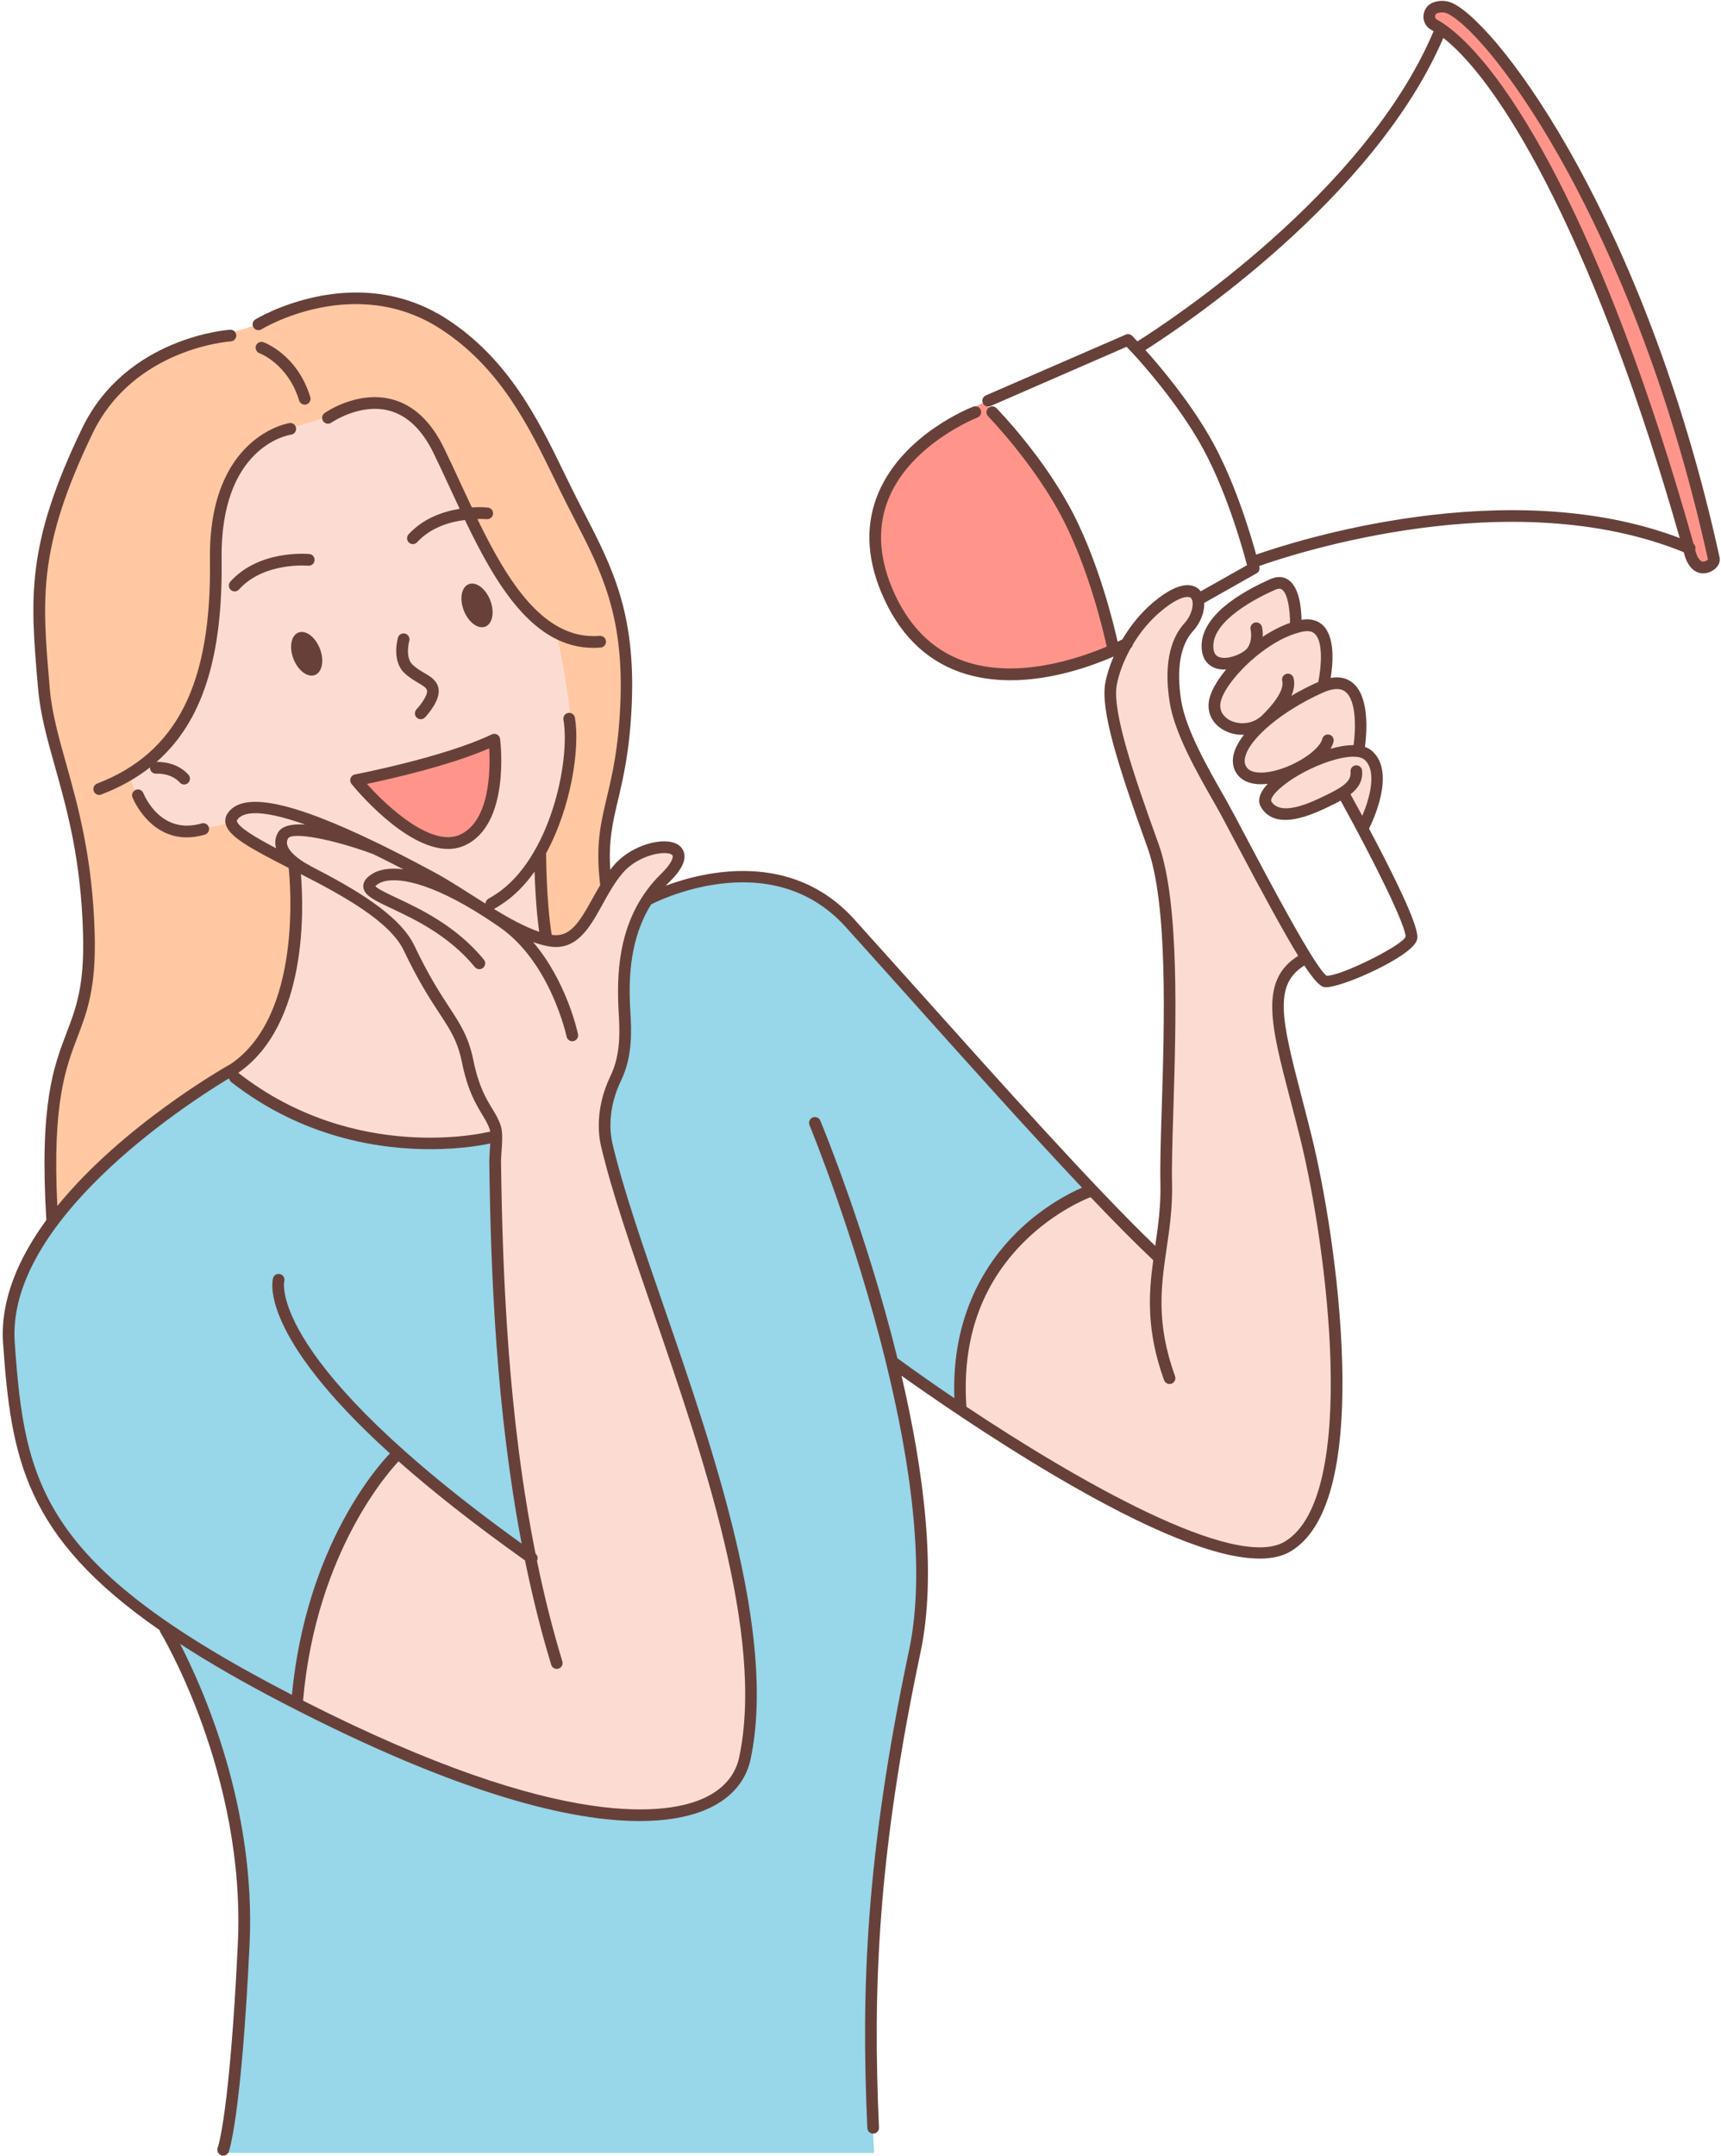
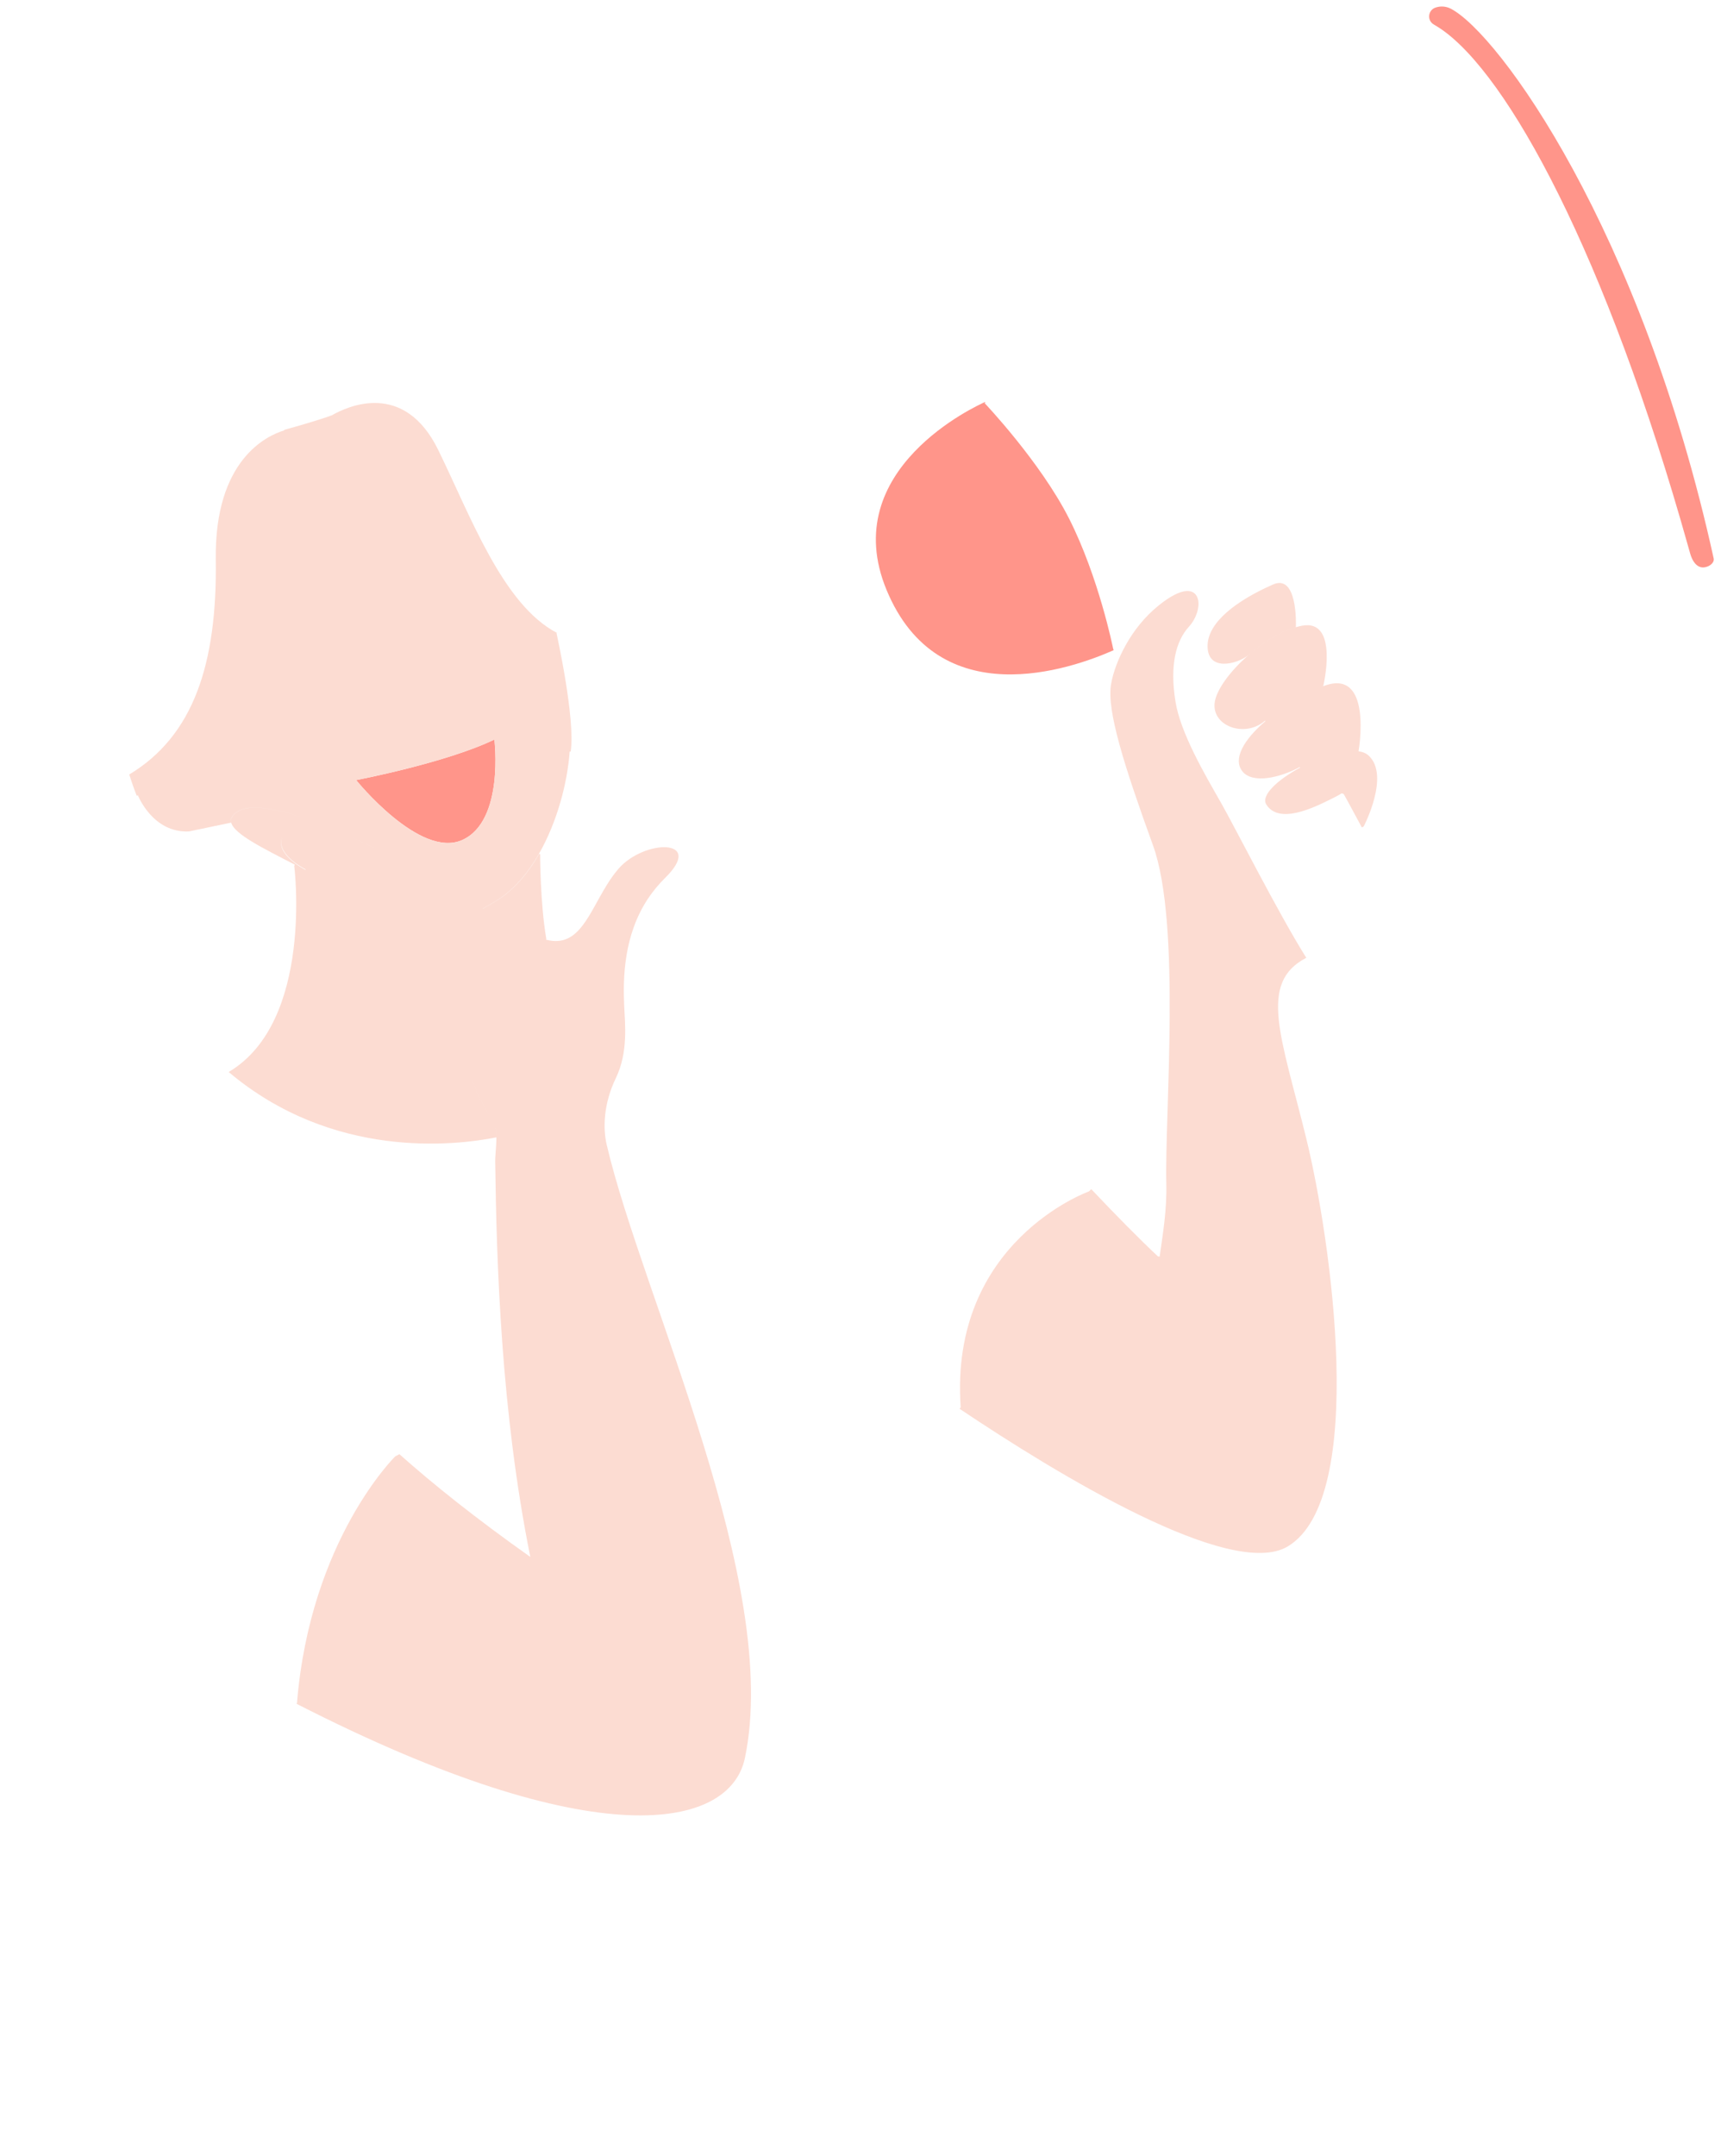
<svg xmlns="http://www.w3.org/2000/svg" height="2589.0" preserveAspectRatio="xMidYMid meet" version="1.0" viewBox="-3.3 -0.9 2068.2 2589.0" width="2068.2" zoomAndPan="magnify">
  <g id="change1_1">
    <path d="M2027.8,663.7c-0.6-2.2-1.2-4.5-1.9-6.7c-99.3-354-217.3-568.5-297.7-623.2c-2.8-1.9-5.6-3.6-8.3-5.2 c-8.5-4.7-7.3-17.3,1.9-20.4c2.5-0.8,5-1.3,7.6-1.3c3.7,0,7.4,0.9,10.7,2.6c57.7,29.8,229.2,265.7,316,660.3c1,4.6-3.8,8.6-8.2,10 c-1.6,0.5-3,0.8-4.4,0.8C2035.5,680.7,2030.3,672.8,2027.8,663.7z M1180.8,482.7l-0.3-0.8c-9.1,4-178.4,80.8-118.4,225.7 c62.5,150.9,221.5,95.2,272.9,72.4l-0.7-2.3c0,0-17-85.1-53-156.1c-34.7-68.3-101.4-138.4-101.4-138.4L1180.8,482.7z M424.7,936 c0,0,76.4,94.7,127.4,72c51-22.7,38.7-120.7,38.7-120.7C532.7,915.4,424.7,936,424.7,936z" fill="#FF958A" />
  </g>
  <g id="change2_1">
-     <path d="M395.9,498.8c18.7-10.7,86.7-43.3,127.8,40.7c38.7,79.1,77.5,185.5,142.4,219.5l-1.6,1.2 c0,0,23.1,103.5,18.3,141.6l-1.2-0.1c-2.8,37.7-15,84.6-36.9,122.8l1.1,0.6c0,0,0,58.7,7.3,101.4l-0.3,1.3c1.7,0.4,3.4,0.7,5,1 c34.7,5.8,46.9-32.1,67.5-65.7l-0.5-0.3c-11-87.1,19-100.1,24-218.1c5-118.1-29-172.1-65-243.2s-69-158.1-154.1-213.1 c-99.3-64.3-203.4-10.7-220.4-1.1c0,0-0.1,0-0.1,0c-23.2,9.5-50.6,14.8-56.5,15.9l0.3,1.8c-36.6,7.2-112.9,31.5-151.6,111.8 c-67.7,140.6-61,202.8-52,308.9c6.6,77.8,50,147.1,54,295.2s-59,102.1-44,344.2l1,0.7c65.6-87.6,172.2-156,205.1-175.9l0,0.1 c109.4-56.7,84.7-250.8,84.7-250.8l0.8-1.6c-39.6-20.2-73.4-37.6-76.9-50.9l-51.1,9.3c-43.8,1.8-60.7-41.6-60.7-41.6l-1-0.7 c-3.2-7.8-5.8-15.5-8.5-23.9c76.9-46.4,104.8-132.5,103-258.5c-1.6-119.6,58.7-147.7,80.1-154.2l4.4-1.1 C356.9,511.3,378.1,505.2,395.9,498.8z" fill="#FFC8A2" />
-   </g>
+     </g>
  <g id="change3_1">
    <path d="M1499.3,783.9c-0.9,0.8-1.8,1.5-2.6,2.3c-14.4,11-48.4,19.3-48.8-10.6c-0.5-30.5,38.5-55.4,68.6-69.9 c3.5-1.7,6.8-3.2,10-4.6c29.5-13.1,27.7,47.4,27.5,51.3C1535.6,757.7,1516.1,769.7,1499.3,783.9z M1586.9,823.2L1586.9,823.2 c0,0,19.5-81.1-25.5-72.6c-2.5,0.5-5,1.1-7.5,1.8c-18.3,5.3-37.9,17.3-54.6,31.5c-0.7,0.8-1.6,1.6-2.6,2.3 c-21.9,19.1-38.5,41.7-40.3,57c-3.4,28.3,36.7,42.4,60.5,21.5l0.5,0.6c17.4-14.8,40.6-29.2,66.1-40.6 C1584.6,824.1,1585.8,823.6,1586.9,823.2z M1559.1,921.1c23.8-12.8,52.2-22.2,70.2-19.6l0.2-1.3c0,0,17.3-100.2-42.5-77 c-1.1,0.4-2.3,0.9-3.5,1.4c-25.5,11.4-48.7,25.8-66.1,40.6c-26.3,22.5-39.5,45.7-27.5,60.5c11.9,14.6,43.7,8.1,68.8-5.3 L1559.1,921.1z M1611.5,952.7c0,0,9.4,16.9,21.8,40.2l2.2-1.2c0,0,32-61,6-85.1c-3-2.8-7.2-4.5-12.2-5.2 c-17.9-2.6-46.4,6.8-70.2,19.6c-26.7,14.4-47.4,33.2-40.7,44.2c15,24.3,56.5,4,74-4.5c5.7-2.8,11.6-5.6,16.7-8.8L1611.5,952.7z M645.8,1025.1l-1.1-0.6c-12.9,22.6-29.2,42.1-48.9,54.9c-2.8,1.8-5.8,3.6-8.8,5.3l-10.3,5.9c2.1,1.3,4.2,2.6,6.4,4 c24.4,15,49,28.5,69.8,33.3l0.3-1.3C645.8,1083.8,645.8,1025.1,645.8,1025.1z M256,671.1c1.8,126-27.1,211.9-104,258.2 c2.7,8.4,5.9,17.7,9,25.5l1.4-0.6c0,0,17.5,45.3,61.2,43.5l50.9-10.6c-0.7-2.3-0.4-4.6,0.9-6.7c18.7-30.3,107.3,6,173,38 c29.2,14.2,53.9,27.7,65.8,34.1c16.3,8.7,35.3,21.1,54.8,33.5c0.2,0.1,0.3,0.2,0.5,0.3c2.3,1.4,4.6,2.8,6.9,4.3l10.3-5.9 c3-1.7,6-3.5,8.8-5.3c19.7-12.8,36-32.3,48.9-54.9c21.9-38.2,34.2-85.2,36.9-122.8l1.2,0.1c6-39-17-142.1-17-142.1l0.3-0.6 c-65-34-103.7-140.4-142.4-219.5c-41.1-84-109.2-52.5-127.9-41.7c-17.8,6.4-41.1,13-57.4,17.5l0.2,0.6 C317.2,522.3,254.4,551.5,256,671.1z M424.7,936c0,0,108.1-20.7,166.1-48.7c0,0,12.3,98.1-38.7,120.7 C501,1030.8,424.7,936,424.7,936z M448.5,1018.5L448.5,1018.5c-65.6-32.1-154.3-68.3-173-38c-1.3,2.1-1.6,4.4-0.9,6.7 c3.5,13.4,36.9,30.1,76.5,50.4c4.1,2.1,8.3,4.2,12.6,6.4l0.1-0.2c-6.8-3.6-37.7-21.2-27.2-40.8 C347.9,981.6,443.9,1016.8,448.5,1018.5z M363.7,1043.8c50.6,26,107.2,57.4,124.7,94c38.7,81.5,60.4,87.1,70.4,136.1 c10,49,26.1,58.8,33,79.1c3.3,9.7-0.1,30.8,0,41c1.6,121.7,7,300.6,42.2,475c-65.6-46.4-117-87.5-157.3-123.4l-5,2.6 c0,0-102.1,100.1-118.1,296.2l-0.5,1c360.7,184.3,520.9,150.5,538.8,65.1c44-210.1-123-552.7-166.1-736.5c-4.6-19.7-4-49,11-80.1 c15-31,11-65.2,10-87.1c-1.5-33.6-0.5-84.5,28.6-128.4c5.7-8.5,12.4-16.8,20.4-24.7c49-48-25-47-56-11c-5.4,6.3-10.2,13.2-14.5,20.3 c-20.7,33.7-32.8,71.5-67.5,65.7c-1.6-0.3-3.3-0.6-5-1c-20.9-4.8-45.4-18.3-69.8-33.3c-2.2-1.3-4.3-2.6-6.4-4 c-2.3-1.4-4.6-2.9-6.8-4.3c-0.2-0.1-0.3-0.2-0.5-0.3c-19.6-12.4-38.5-24.8-54.8-33.5c-11.9-6.4-36.6-19.8-65.8-34.1l0,0 c-4.6-1.7-100.6-36.8-111.9-15.7c-10.5,19.6,20.4,37.2,27.2,40.8L363.7,1043.8z M1388.3,1508.1c-22.3-20.8-49.8-48.8-80.2-80.8 l-2.8,2.7c0,0-168.1,60-154.1,259.2l-1.3,1.9c117.3,78.6,326.7,206.2,394.5,165.2c96.1-58,52-368.2,22-490.3s-58-186.4,0-216.5 l0.1-0.1c-32.7-51.9-87.1-159.3-102.2-185.7c-20-35-49-84.4-55-122.1c-7-43.5,0.5-72.6,16-89.6c9.1-9.9,13.3-23.7,11.1-32.9 c-3-12.7-17.8-17-48.2,7.9c-16.1,13.2-28.7,29.3-37.9,45.5c-10,17.5-16.1,34.8-18.4,48.4c-5.5,31.5,16.3,99.4,50.4,193.5 s14,323.5,16,405.6c0.8,32.5-4.1,60.4-8,88.3L1388.3,1508.1z M593.2,1365.1c0-4.7-0.4-9-1.4-12.1c-6.9-20.3-23-30-33-79.1 c-10-49-31.7-54.6-70.4-136.1c-17.5-36.7-74-68-124.7-94c-4.2-2.1-8.4-4.3-12.6-6.4l-0.8,1.6c0,0,23.7,187-78.8,247.6 C396.7,1392.1,543.4,1375,593.2,1365.1z" fill="#FCDCD2" />
  </g>
  <g id="change4_1">
-     <path d="M1045.6,2554.8l1.5,30H263.8c7.9-41.3,19.6-120.4,25.8-250.2c10-208.1-94.1-378.3-94.1-378.3l1.2-1.8 c38.7,26.5,85.7,54.2,142.9,83.8c4.6,2.4,9,4.7,13.5,7c360.7,184.3,520.9,150.5,538.8,65.1c44-210.1-123-552.7-166.1-736.5 c-4.6-19.7-4-49,11-80.1c15-31,11-65.2,10-87.1c-1.5-33.6-0.5-84.5,28.6-128.4l1.1,0.7c0,0,145.4-77.4,241.5,28.7 c79.3,87.6,197.9,222.3,290,319.5l-2.8,2.7c0,0-168.1,60-154.1,259.2l-1.3,1.9c-45.5-30.5-77.2-53.6-81.3-56.6 c28.9,117.8,48.4,249.4,27.5,347.9c-50,236.2-58,396.3-50,572.4L1045.6,2554.8z M591.8,1394c-0.1-7,1.5-18.9,1.4-28.9 c-49.8,9.9-196.5,27-321.7-78.4c-1.9,1.1-3.9,2.2-5.9,3.3l0-0.1c-33,19.9-139.6,88.3-205.1,175.9c-33.7,45-56.6,95.2-53,146.4 c9.7,137.7,24.7,229.8,189.4,342.4v0c38.7,26.5,85.7,54.2,142.9,83.8c4.6,2.4,9,4.7,13.5,7l0.5-1c16-196.1,118.1-296.2,118.1-296.2 l5-2.6c40.3,36,91.8,77.1,157.3,123.4C598.8,1694.6,593.3,1515.7,591.8,1394z" fill="#98D6EA" />
-   </g>
+     </g>
  <g id="change5_1">
-     <path d="M344.6,507.2c3.9-0.5,7.4,2.1,7.9,6c0.5,3.8-2.1,7.4-5.9,7.9c-3.5,0.5-85.4,14.2-83.6,149.9 c1.6,116.7-22.9,194.8-78.2,243.2c5.4-0.2,25,0.4,38.4,15.4c2.6,2.9,2.3,7.3-0.5,9.9c-1.3,1.2-3,1.8-4.7,1.8c-1.9,0-3.8-0.8-5.2-2.3 c-10.8-12-28.1-10.7-28.2-10.7c-3.8,0.3-7.2-2.5-7.6-6.4c0-0.4,0-0.8,0-1.2c-16.9,13.3-36.4,24.1-58.6,32.6 c-0.8,0.3-1.7,0.5-2.5,0.5c-2.8,0-5.5-1.7-6.5-4.5c-1.4-3.6,0.4-7.7,4-9.1c95.9-36.9,137.7-119.8,135.6-269 C247,522.6,343.7,507.3,344.6,507.2z M239.1,988c-49.5,14.5-69.2-34.2-70.1-36.3c-1.4-3.6-5.4-5.4-9.1-4c-3.6,1.4-5.4,5.4-4,9.1 c0.2,0.5,19.1,48,65.2,48c6.7,0,14-1,21.8-3.3c3.7-1.1,5.8-5,4.8-8.7C246.7,989.1,242.8,987,239.1,988z M483.7,760.1 c-3.7-1.1-7.6,1-8.7,4.7c-0.3,1.1-8.1,28.1,8,42.9c5.7,5.3,11.7,8.8,16.4,11.6c6.5,3.8,9.9,6,10.5,9.3c0.9,4.9-6.8,16.2-12.7,22.5 c-2.6,2.8-2.5,7.2,0.3,9.9c1.4,1.3,3.1,1.9,4.8,1.9c1.9,0,3.7-0.7,5.1-2.2c3.2-3.4,18.8-20.8,16.3-34.6c-1.8-9.8-9.6-14.4-17.1-18.8 c-4.6-2.7-9.4-5.5-14-9.8c-8-7.4-5.6-23.2-4-28.7C489.5,765.1,487.4,761.2,483.7,760.1z M368.5,664.5c-2.4-0.2-60.4-5.4-95,33.2 c-2.6,2.9-2.3,7.3,0.5,9.9c1.3,1.2,3,1.8,4.7,1.8c1.9,0,3.8-0.8,5.2-2.3c29.8-33.2,82.6-28.7,83.2-28.6c3.8,0.4,7.3-2.5,7.6-6.3 C375.1,668.2,372.3,664.8,368.5,664.5z M581.5,622.6c3.9,0.4,7.3-2.4,7.7-6.2c0.4-3.8-2.3-7.3-6.2-7.7c-0.8-0.1-8.4-0.9-19.3-0.2 c-4.5-9.5-8.9-19.1-13.3-28.5c-7-15.3-13.7-29.7-20.5-43.5c-15.6-31.8-36.6-51.2-62.5-57.9c-41.2-10.6-79,15.4-80.6,16.6 c-3.2,2.2-3.9,6.6-1.7,9.8c2.2,3.2,6.6,3.9,9.8,1.7c0.3-0.2,34.1-23.5,69.1-14.5c21.7,5.6,39.7,22.6,53.4,50.5 c6.7,13.7,13.4,28.1,20.4,43.3c3.7,8,7.5,16.1,11.3,24.2c-19.4,3.1-43.4,11.1-61.4,30.6c-2.6,2.8-2.4,7.3,0.4,9.9 c1.3,1.2,3,1.9,4.7,1.9c1.9,0,3.8-0.8,5.2-2.3c16.5-17.9,39.6-24.5,57.4-26.7c37.5,78.3,82.3,153.6,154.4,153.6 c2.8,0,5.7-0.1,8.7-0.4c3.9-0.3,6.7-3.7,6.4-7.6c-0.3-3.9-3.7-6.7-7.6-6.4c-66.9,5.4-110.3-65-146.9-140.3 C577,622.2,581.3,622.6,581.5,622.6z M423.3,929.2c1.1-0.2,107.8-20.8,164.4-48.1c2-1,4.4-0.9,6.4,0.2c2,1.1,3.3,3,3.6,5.3 c0.5,4.2,12.4,103.5-42.8,128c-6.3,2.8-13,4.1-19.8,4.1c-52.3,0-113.1-74.5-116-78.1c-1.5-1.9-2-4.5-1.1-6.8 C418.9,931.3,420.9,929.6,423.3,929.2z M437.7,940.6c25.2,28.2,77.7,76.2,111.5,61.1c36.8-16.4,36.8-79.5,35.4-103.8 C536.7,918.8,465.6,934.7,437.7,940.6z M355.3,758.8c-8.8,3.4-11.4,17.6-5.9,31.7c5.5,14.1,17,22.7,25.8,19.3 c8.8-3.4,11.4-17.6,5.9-31.7C375.6,764,364.1,755.4,355.3,758.8z M579.9,751.7c8.8-3.4,11.4-17.6,5.9-31.7 c-5.5-14.1-17-22.7-25.8-19.3c-8.8,3.4-11.4,17.6-5.9,31.7C559.6,746.5,571.1,755.1,579.9,751.7z M313.3,410.1 c-3.6-1.3-7.7,0.6-9,4.2c-1.3,3.6,0.6,7.7,4.2,9c0.3,0.1,34.2,12.7,47.7,56.8c0.9,3,3.7,5,6.7,5c0.7,0,1.4-0.1,2-0.3 c3.7-1.1,5.8-5,4.7-8.7C354.1,425.2,314.9,410.7,313.3,410.1z M2050.1,686.6c-2.2,0.7-4.4,1.1-6.6,1.1c-3.1,0-6.1-0.7-8.8-2.2 c-7.8-4.2-11.7-13.1-13.6-19.8c-0.3-1.1-0.6-2.3-1-3.4c-207-84.3-469,2-510.2,16.6c0.1,0.5,0.2,1,0.3,1.1c0.7,3-0.6,6.2-3.4,7.7 l-62.9,35.5c0.4,10.8-4.3,23.8-13.4,33.7c-15.4,16.9-20.4,45.8-14.3,83.7c5.6,34.8,32.2,81.2,51.6,115.1l2.6,4.6 c4.8,8.5,13.4,24.7,24.3,45.3c26.9,50.9,82.7,156.2,96.2,165.4c16.1,0.7,88.6-34.9,94.9-46.6c0.9-12.8-38.4-92.1-78-163.7 c-4.1,2.3-8.4,4.3-12.4,6.3c-19.6,9.5-64.8,31.5-83.1,1.9c-3.6-5.8-4.6-15.2,7.9-28.4c-2.8,0.3-5.6,0.5-8.2,0.5 c-12.3,0-21.8-3.7-27.7-10.9c-5.6-6.9-7.4-15.5-5.1-25.1c1.8-7.4,6.1-15.3,12.4-23.5c-0.7,0-1.4,0.1-2,0.1c-7,0-14.1-1.5-20.5-4.7 c-14.2-7-21.6-19.9-19.8-34.6c1.3-11.1,9.2-25.1,20.9-39.2c-0.8,0-1.6,0.1-2.4,0.1c-3.4,0-6.7-0.4-9.8-1.4c-6.3-2-17-8-17.3-26.1 c-0.5-36.5,44.7-64.2,82.7-81.1c10.1-4.5,17.3-2,21.6,0.9c13.1,9,15.6,33.7,15.8,48c13.7-2.3,22,2.7,26.5,7.4 c13.9,14.6,11.3,45.4,8.5,62.4c10.2-1.8,18.9,0,25.9,5.4c21.4,16.6,17.4,61.5,15.3,77.5c3.5,1.2,6.5,2.9,9.1,5.3 c28.5,26.3-0.7,85.8-4.2,92.8c6,11.2,12.5,23.6,18.9,36.2c43.8,86,40.2,94.2,38.1,99c-8.8,20.2-93.2,57.4-110.4,55.2 c-5.2-0.6-12.4-7.9-24.3-26c-36.8,22.8-27.9,63.5-3.8,155.8c4.1,15.7,8.3,31.9,12.7,49.7c15.1,61.3,33.7,169,36.5,270.7 c3.4,124.1-17.3,200.6-61.7,227.3c-9.7,5.9-22.2,8.8-37.4,8.8c-51,0-132.7-32.8-243.9-98.1c-80.4-47.2-154.7-98.9-186.5-121.5 c26.5,113.4,42.9,237.4,22.8,332.3c-51.8,244.6-57.4,405-49.9,570.6c0.2,3.9-2.8,7.1-6.7,7.3c-0.1,0-0.2,0-0.3,0 c-3.7,0-6.8-2.9-7-6.7c-7.6-166.7-1.9-328.1,50.2-574.1c20.5-96.7,1.2-226.9-27.5-343.9c-0.4-0.8-0.6-1.7-0.6-2.6 c-37.6-152.3-90.6-281.6-91.6-283.9c-1.5-3.6,0.2-7.7,3.8-9.2c3.6-1.5,7.7,0.2,9.2,3.8c3.9,9.3,55.8,135.8,92.7,285.4 c18.3,13.4,41.7,29.9,68.4,48c-3.7-99.1,38-162.6,74.4-198.7c32.5-32.2,65.8-48.5,79-54.2c-64.4-68.2-140.6-153.2-206.1-226.4 c-28.2-31.5-54.9-61.2-78.1-86.9c-91.3-100.9-231.6-28-233-27.2c-0.2,0.1-0.4,0.2-0.6,0.3c-25.3,40.4-26.9,87-25.4,121 c0.1,2.4,0.3,5,0.4,7.6c1.3,22.6,3,53.6-11.1,82.8c-17.1,35.4-13,64.5-10.5,75.4c12.6,53.8,36.4,122.6,61.6,195.5 c60.6,175.5,136,393.9,104.6,544c-5.4,25.8-22.5,46.2-49.3,58.9c-17.5,8.3-44.4,15.7-84.3,15.7c-80.1,0-212.8-29.8-428.8-141.9 c-47.8-24.8-88.5-48.3-123.3-70.9c27,52.2,91.5,195.5,83.5,361.2c-9.9,206.9-24.5,247.4-25.1,249c-1.1,2.8-3.7,4.5-6.6,4.5 c-0.8,0-1.7-0.1-2.5-0.5c-3.6-1.4-5.4-5.4-4.1-9c0.6-1.6,14.5-42.1,24.2-244.7c9.8-203.6-92-372.6-93-374.3c-0.5-0.9-0.8-1.8-1-2.7 C25.9,1844.2,10.1,1749.9,0.4,1612.7c-3.7-52.2,18.7-102.8,52-148.3c-8.5-138.9,8.8-184.4,24.2-224.6 c11.6-30.4,21.6-56.7,19.9-118.8c-2.4-89.6-19.1-149-33.8-201.4c-9.4-33.5-17.6-62.5-20.2-93.4L42,821 c-8.9-104.3-14.2-167.3,53.2-307.2c53.2-110.5,176.8-118.6,178-118.7c3.9-0.2,7.2,2.7,7.4,6.6c0.2,3.9-2.7,7.2-6.6,7.4 c-1.2,0.1-116.6,7.9-166.2,110.8c-65.7,136.5-60.5,198-51.8,300l0.4,5.3c2.5,29.6,10.5,58,19.7,90.8 c14.2,50.6,31.9,113.5,34.4,204.8c1.8,64.9-9.2,93.7-20.8,124.1c-14.2,37.2-30.2,79.3-24.1,202.6c78.1-96.1,199-165.2,206.7-169.6 c0.2-0.1,0.5-0.2,0.7-0.3c87.3-57.8,72.4-219.4,70.6-236.1c-45.4-23.2-71.4-37.2-75.6-52.3c-1.2-4.3-0.6-8.6,1.7-12.4 c17.1-27.6,75.2-16.5,181.3,35.1c0.1,0,0.2,0.1,0.3,0.1c0.5,0.2,1,0.4,1.4,0.7c18.7,9.1,38.8,19.5,60.5,31.1l4.7,2.5 c13.5,7.2,28.6,16.8,44.5,26.9c4.8,3,9.7,6.1,14.6,9.2c1,0.6,2.1,1.3,3.1,1.9c0.1-2.4,1.4-4.6,3.6-5.9c2.9-1.6,5.7-3.3,8.5-5.1 c65.6-42.5,90.1-160.1,81.6-209.9c-0.7-3.8,1.9-7.4,5.7-8.1c3.8-0.6,7.4,1.9,8.1,5.7c6.2,36.6-4.4,107.5-34.7,163 c0,0.3,0.1,0.6,0.1,1c0,0.6,0.1,55.6,6.7,96.9c21.8,3.3,32.8-14.3,48.8-43.2c3.1-5.5,6.2-11.1,9.5-16.6c-5.8-47.3,0.3-73,8-105.4 c6.5-27.5,13.9-58.7,16.2-112.4c4.5-106.1-23.1-159.7-55.1-221.7c-3-5.9-6.1-11.9-9.2-18c-5-9.8-9.8-19.7-14.9-30.2 c-30.5-62.7-65.1-133.8-136.8-180.2c-103.7-67.1-214.2-0.3-215.3,0.4c-3.3,2-7.6,1-9.6-2.3c-2-3.3-1-7.6,2.3-9.6 c1.2-0.7,119.2-72.1,230.3-0.3C608.5,431,644,504,675.3,568.3c5.1,10.4,9.9,20.3,14.8,30c3.1,6.1,6.2,12,9.2,17.9 c32.9,63.8,61.3,118.9,56.6,228.7c-2.3,55-10.2,88.3-16.5,115c-6.4,27-11.6,49.1-9.3,83.8c1.5-1.9,2.9-3.8,4.5-5.6 c18.5-21.5,50.6-31.7,68.9-27.7c10.7,2.3,14.1,8.8,15.1,12.5c2.8,9.7-3,21.4-17.8,35.8c-1.4,1.3-2.7,2.7-4,4.1 c46.3-17.2,151.3-42.7,226.4,40.3c23.2,25.7,49.9,55.4,78.1,86.9c95.1,106.2,212.6,237.4,283.7,305.4c3.4-23.5,6.9-47.9,6.2-75.2 c-0.5-21.5,0.4-52.8,1.6-89.1c3.2-103.8,7.6-245.9-17.2-314.3c-36.3-100.5-56.3-164.9-50.7-197c1.7-9.6,5.1-20.7,10.1-32.2 c-25.7,11.2-73.4,28.5-123.9,28.5c-20.2,0-40.9-2.8-60.8-9.8c-42.7-15.1-74.5-47.4-94.7-96.1c-17.8-42.8-18.8-83.1-3-119.8 c30.1-70.2,110.3-101.6,113.7-102.9c3.6-1.4,7.7,0.4,9,4c1.4,3.6-0.4,7.7-4,9.1c-0.8,0.3-78.2,30.7-105.9,95.4 c-14.2,33-13.1,69.6,3.1,108.8c18.6,44.8,47.7,74.5,86.4,88.2c62.7,22.2,136.3-2.3,171.8-17.3c-3.4-15.9-20.4-89.4-51.7-151.2 c-33.8-66.6-90.3-124.8-90.8-125.4c-2.7-2.8-2.7-7.2,0.1-9.9c2.8-2.7,7.2-2.7,9.9,0.1c2.4,2.4,58.6,60.3,93.3,128.8 c30.4,60,47.6,130.6,52.3,151.7c2.5-1.2,4.4-2.1,5.7-2.8c9.7-16.4,22.5-32.5,38.3-45.5c33-27.1,48.2-20.3,54.4-13.9 c0.5,0.5,0.9,1.1,1.4,1.7l55.7-31.4c-5.2-20-26-94.4-58-149.1c-27-46.2-62.4-86.9-79.6-105.7c-0.3-0.2-0.5-0.5-0.8-0.8 c-2.6-2.8-4.7-5-6.3-6.7L1187,486.8c-3.5,1.5-7.7-0.1-9.2-3.6c-1.5-3.5,0.1-7.7,3.6-9.2l168.1-73c2.6-1.2,5.7-0.6,7.8,1.5 c0.1,0.1,2.4,2.4,6.3,6.6c36.9-23.2,273.6-177.9,355.9-372.5c-1-0.6-2-1.2-2.9-1.7c-6.4-3.6-9.9-10.3-9.2-17.5 c0.7-7.3,5.4-13.3,12.3-15.6c7.8-2.7,16.5-2.1,23.9,1.7c57.6,29.7,231.3,263.3,319.6,665C2064.9,677,2057.9,684,2050.1,686.6z M590.3,1090.8C590.3,1090.8,590.3,1090.8,590.3,1090.8c18.8,11.4,37.7,21.8,54.4,27.4c-3.6-25.3-5-53.6-5.6-72.3 c-11.2,15.8-24.4,29.4-39.6,39.3C596.6,1087.1,593.5,1089,590.3,1090.8z M328.5,1017.9c-1.8-6.3-1.2-12.6,2-18.4 c4.6-8.7,17.2-11.1,32.9-10.1c-58-20.6-76.4-14-81.8-5.3c-0.3,0.4-0.3,0.7-0.2,1.2C283.5,993,304.6,1005.3,328.5,1017.9z M283,1287.6c0.1,0.1,0.2,0.1,0.2,0.1c141.1,110,299.2,71.2,300.8,70.8c0.6-0.1,1.2-0.2,1.8-0.2c-0.2-1.2-0.4-2.3-0.7-3.1 c-2.1-6.3-5.4-11.6-9.1-17.8c-7.7-12.8-17.3-28.7-24.1-62.1c-5.2-25.7-13.9-39-27.1-59.1c-11.2-17.1-25.2-38.5-42.8-75.4 c-16.7-35.2-73.7-66.3-123.7-91.9C361.7,1089.3,366.8,1229.7,283,1287.6z M342.8,2032.2c1.6,0.8,3.1,1.6,4.7,2.4 c17.4-180.2,105-276.7,117.8-289.9c-158.1-143.3-141.4-207.4-140.4-210.7c1.1-3.7,5.1-5.8,8.7-4.6c3.7,1.1,5.7,5,4.7,8.6 c-0.4,1.6-19.4,96.1,285.3,315c-30.6-160.5-37.2-324.9-38.9-459c0-3.6,0.3-8.2,0.6-13c0.2-2.7,0.4-5.6,0.6-8.6 c-6.6,1.5-33.6,6.9-72.3,6.9c-61.9,0-153.6-14-239-80.6c-1.4-1.1-2.3-2.7-2.6-4.4c-1.1,0.6-2.1,1.2-3.2,1.8c-0.1,0-0.1,0-0.2,0.1 c-50.2,30.6-264.5,170.1-254.2,315.4C26.4,1782.3,46.5,1878.5,342.8,2032.2z M791,1048.8c12.6-12.3,14.8-19.6,14.1-22 c-0.5-1.6-3.7-2.4-4.6-2.6c-12.4-2.7-39.5,4.8-55.3,23.2c-9.8,11.3-17.3,25-24.6,38.2c-15.1,27.4-30.8,55.7-63.9,50.2 c-6.2-1-12.6-2.9-19.3-5.2c40.2,47.1,53.3,107.5,53.9,110.6c0.8,3.8-1.6,7.5-5.4,8.3c-0.5,0.1-1,0.2-1.4,0.2c-3.2,0-6.2-2.3-6.9-5.6 c-0.2-0.9-19.2-88.9-80.4-131.4c-6.6-4.6-12.9-8.8-19-12.7c-3.8-2.4-7.7-4.8-11.5-7.2c-62.5-37.8-100.9-41.7-115.7-32 c-1.8,1.2-2.8,2.1-3.3,2.6c2.9,3.4,15.5,9.3,25.7,14.1c28.5,13.4,71.6,33.7,104.8,74.1c2.5,3,2,7.4-1,9.9c-3,2.5-7.4,2-9.9-1 c-31.2-37.9-72.5-57.4-99.9-70.3c-20.8-9.8-33.3-15.7-34.1-25.9c-0.6-8.2,7.3-13.5,10-15.2c9.3-6.1,22.3-8,38.2-5.9 c-12.9-6.7-25-12.8-36.3-18.3c-49.3-18.2-97.9-27.1-102.4-18.7c-1.5,2.8-1.7,5.4-0.7,8.4c3.4,10.5,20.4,20.8,26.1,23.5 c0.6,0.3,1.1,0.7,1.6,1.1c50.7,26.1,106.8,57.8,124.9,95.7c17.2,36.1,30.8,57,41.8,73.8c13.5,20.7,23.3,35.6,29.1,63.9 c6.3,31,15.2,45.8,22.4,57.6c4,6.6,7.8,12.9,10.4,20.6c2.7,8,1.8,20.4,1,31.4c-0.3,4.5-0.6,8.8-0.6,11.8 c1.8,137.5,8.6,307.1,41.5,471.1c2.5,2.1,3.2,5.7,1.7,8.5c8.4,40.9,18.5,81.4,30.5,120.9c1.1,3.7-1,7.6-4.7,8.7 c-3.7,1.1-7.6-1-8.7-4.7c-12.5-41-22.8-83-31.5-125.3c-62.5-44.4-112.3-84-151.9-119c-9.3,9.7-99.1,107.6-114.8,287.4 c316.9,161.1,442.8,135.5,482.6,116.7c23.1-10.9,37.1-27.5,41.6-49.1c30.7-146.4-44.1-362.7-104.1-536.6 c-25.3-73.2-49.2-142.4-62-196.9c-2.9-12.3-7.6-45.3,11.5-84.7c12.5-25.9,10.9-54.8,9.7-75.9c-0.2-2.7-0.3-5.4-0.4-7.8 C737.9,1162.7,741,1097.7,791,1048.8z M1492.1,780.9c0.8-0.7,1.6-1.4,2.5-2.1c0.4-0.4,0.8-0.9,1.1-1.3c6.9-9.6,3.9-22.1,3.9-22.2 c-0.9-3.7,1.3-7.5,5.1-8.5c3.7-0.9,7.5,1.3,8.5,5c0.1,0.4,1.3,5.4,1,12.1c10.7-7.1,21.9-12.9,32.8-16.7c0-15.3-2.7-35.3-9.8-40.1 c-0.8-0.5-2.9-2-8,0.3c-22.5,10-74.8,36.6-74.4,68c0.1,9.6,4.3,12,7.5,13C1471.4,791.3,1485.1,786.1,1492.1,780.9z M1513.5,858.2 c25.1-24.6,25.3-37,24.1-41.2c-1-3.7,1.3-7.6,5-8.6c3.8-1,7.6,1.2,8.6,5c1.7,6.4,0.8,13.6-2.6,21.4c10-5.9,20.7-11.5,32-16.5 c0.1,0,0.2-0.1,0.3-0.1c3.8-18.3,5.9-47.4-3.6-57.4c-1.2-1.2-4.8-5.1-14.6-3.2c-1.8,0.3-3.6,0.8-5.4,1.3c-0.9,0.5-1.9,0.7-2.9,0.8 c-17,5.2-34.5,16.2-49.7,28.9c-1.1,1.1-2.4,2.3-3.9,3.4c-20.6,18.3-35.9,39.3-37.5,52.1c-1.5,12.3,8,18.4,12.1,20.4 C1485.6,869.4,1501.8,869.6,1513.5,858.2z M1526.8,925.2c26.5-6,55.6-25.2,58.9-38.6c0.9-3.8,4.7-6.1,8.4-5.2 c3.8,0.9,6.1,4.7,5.2,8.4c-0.7,2.9-2,5.8-3.7,8.6c9.8-2.8,19.3-4.4,27.8-4.4c2.4-17.8,3.9-53.4-10-64.2c-5.9-4.6-15-4.2-27,1.2 c-47.8,21.3-87.9,54.5-93.3,77.3c-1.3,5.3-0.5,9.5,2.3,13C1500.1,927.2,1511.6,928.6,1526.8,925.2z M1619.7,953.1 c2.7,4.9,7.7,14.1,14.1,25.8c8.4-19.7,18.2-53.1,3-67.1c-13.8-12.7-70.1,7.7-99.2,31.8c-11.7,9.6-14.3,16.1-13.1,18 c11.6,18.8,48.8,0.8,64.7-7c19.4-9.4,31.8-16.4,30.5-28.6c-0.4-3.8,2.3-7.3,6.2-7.7c3.8-0.4,7.3,2.3,7.7,6.2 C1634.8,937.1,1628.6,946.1,1619.7,953.1z M1428,717.4c-2.6-2.7-13.2-3-35.3,15.1c-14.2,11.7-25.8,26-34.6,40.7 c-0.3,1.7-1.2,3.3-2.6,4.4c-8.8,15.7-14.5,31.6-16.8,44.6c-5.6,32,21.7,111.4,50.1,189.9c25.6,70.9,21.2,214.6,18,319.5 c-1.1,36.1-2.1,67.2-1.6,88.3c0.7,28.8-2.9,54-6.5,78.4c-6.7,46.1-13,89.6,10.1,153.6c1.3,3.6-0.6,7.7-4.2,9 c-0.8,0.3-1.6,0.4-2.4,0.4c-2.9,0-5.6-1.8-6.6-4.6c-21.4-59.4-18.6-103.2-13-144.1c-21.1-19.8-46.9-45.9-75.3-75.7 c-3.2,1.2-42.6,16.5-79.9,53.6c-51.6,51.3-74.9,118-69.3,198.1c129.8,86.4,322.9,198,382.7,161.9c89.6-54.1,50.4-354.1,18.8-482.7 c-4.3-17.7-8.6-33.8-12.7-49.5c-22.9-87.7-37.1-142,9.9-171.2c-16.2-26.5-39.6-69.1-74.4-134.8c-10.8-20.5-19.4-36.7-24.1-44.9 l-2.6-4.6c-19.9-34.8-47.3-82.6-53.3-119.9c-8.6-53.4,4.9-81.4,17.8-95.4C1430.3,736.3,1432,721.6,1428,717.4z M2015.3,645.3 c-97.1-340.9-209-542.1-284.1-600.6c-83.3,193.5-314.1,346.9-358,374.8c18.9,21.1,51.1,59.5,76.2,102.4 c29.4,50.3,49,114.7,56.9,143.3C1551.5,649.3,1807.4,566.6,2015.3,645.3z M2049.2,671c-47.6-216.1-117.7-371.9-168.1-464.7 c-60.3-110.9-117-176.4-144.1-190.5c-2.3-1.2-4.9-1.8-7.5-1.8c-1.8,0-3.6,0.3-5.4,0.9c-2.3,0.8-2.8,2.8-2.8,3.6 c-0.1,0.8,0,2.8,2.1,4c2.7,1.5,5.4,3.2,8.2,5.1c0.4,0.2,0.8,0.5,1.2,0.8c73.2,50.8,191.4,240.6,299.1,623.8c2,1.8,2.9,4.6,2,7.3 c0.2,0.8,0.4,1.5,0.6,2.3c1.6,5.6,4.1,9.8,6.7,11.2c0.9,0.5,2.2,0.9,4.5,0.2C2047.5,672.7,2048.8,671.6,2049.2,671z" fill="#674139" />
-   </g>
+     </g>
</svg>